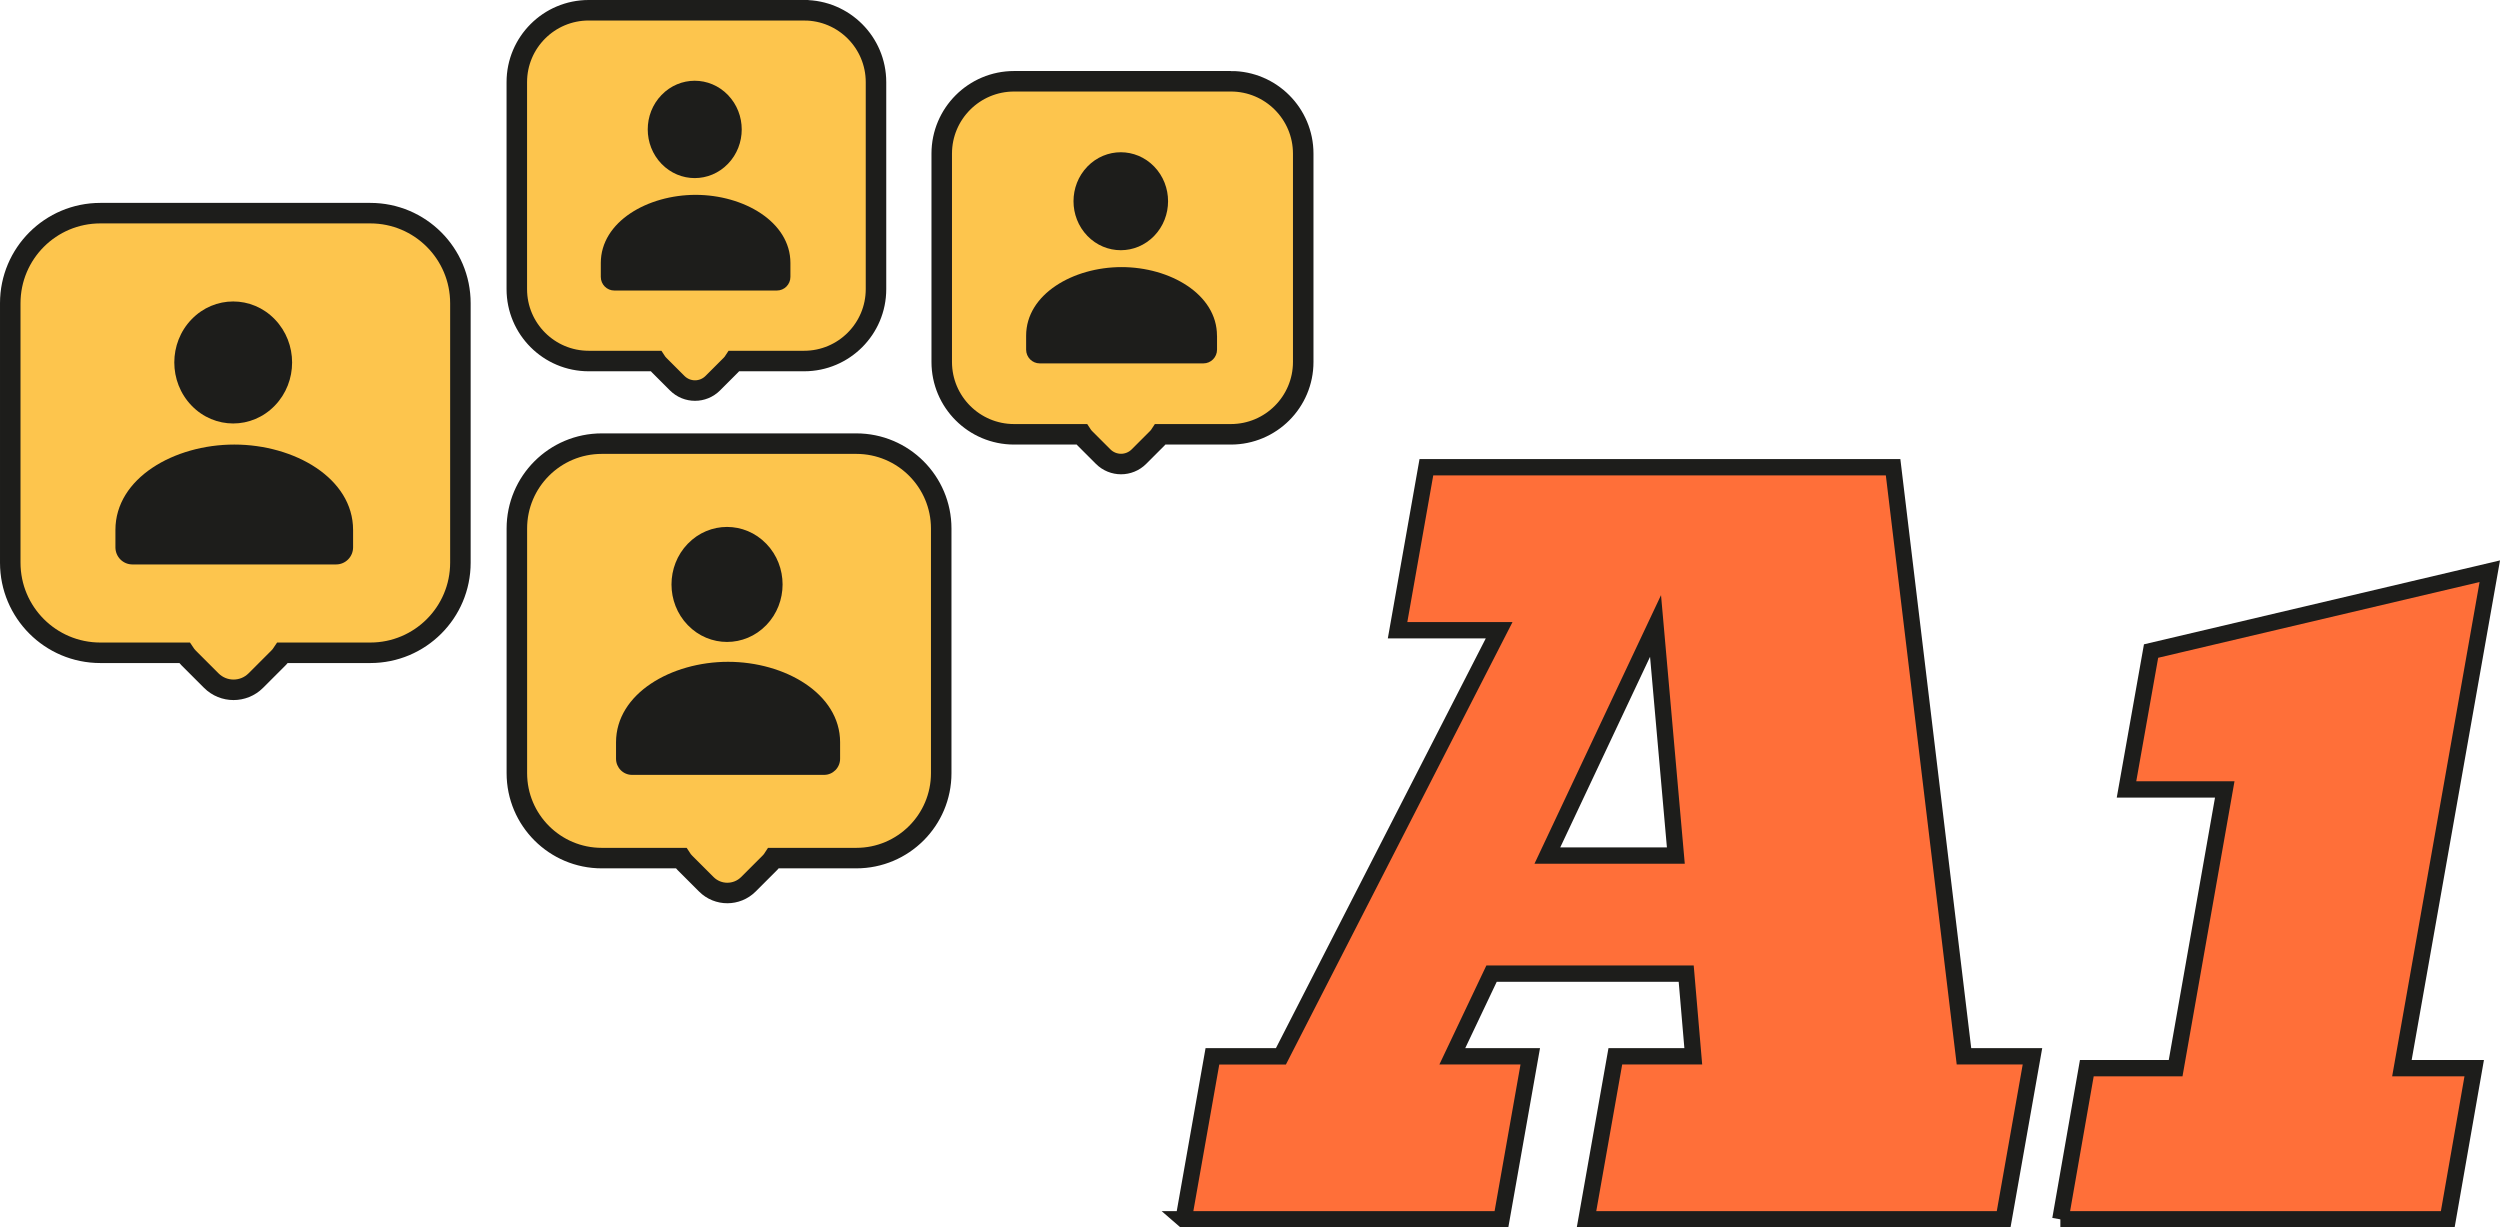
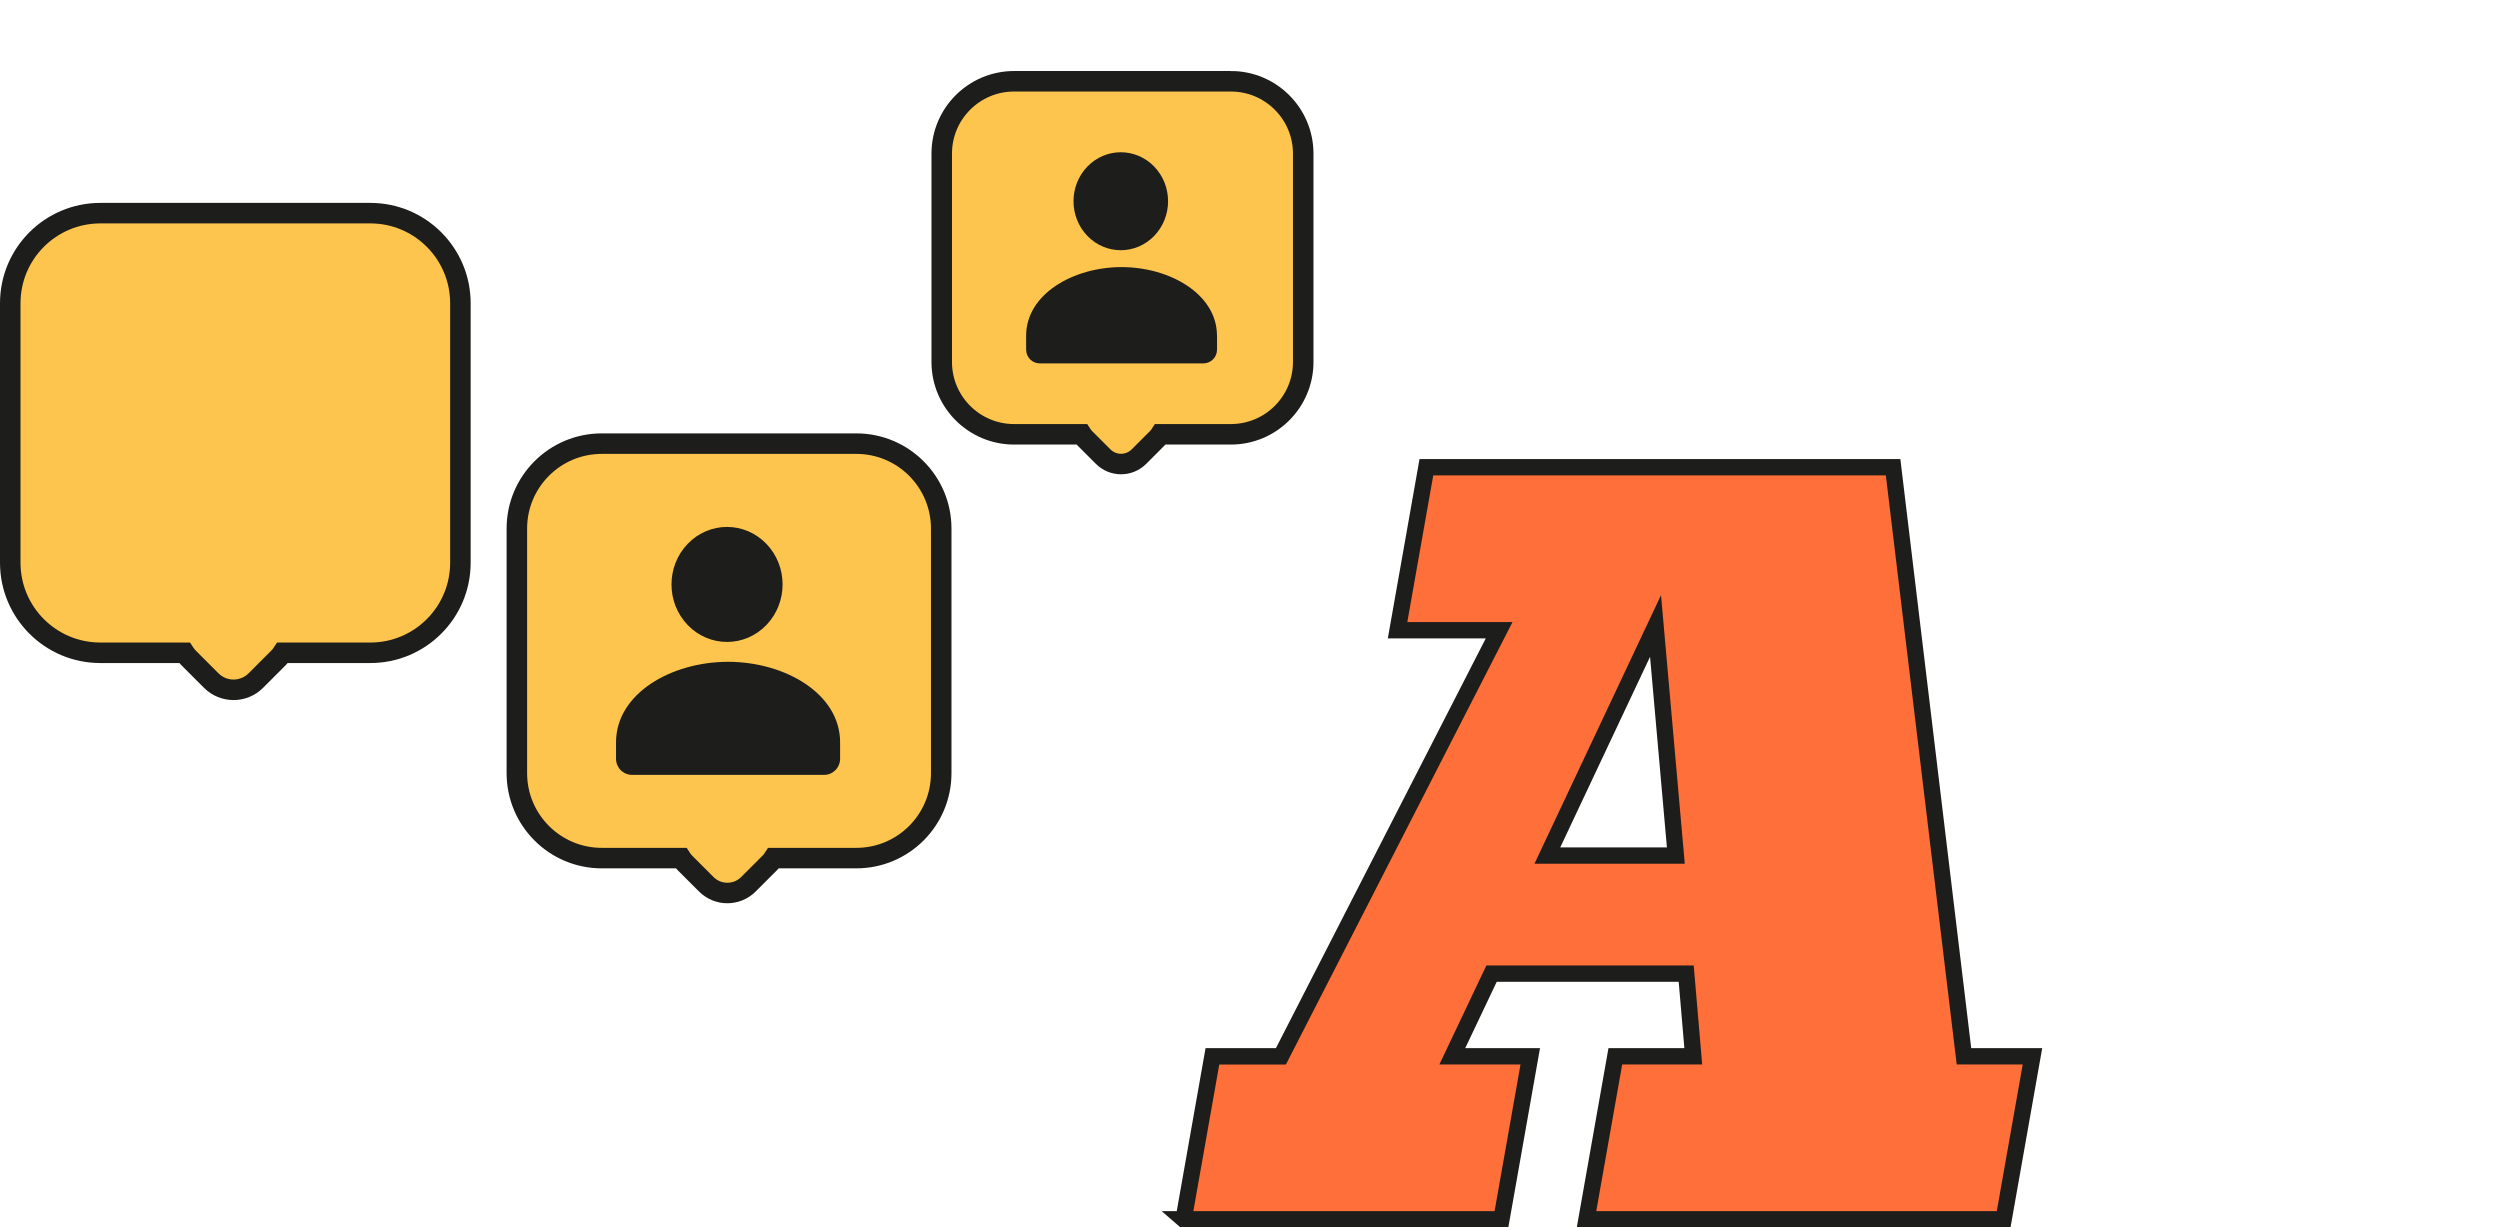
<svg xmlns="http://www.w3.org/2000/svg" id="Livello_2" data-name="Livello 2" viewBox="0 0 487.56 239.39">
  <defs>
    <style>
      .cls-1 {
        fill: #ff6f39;
        stroke-width: 3.19px;
      }

      .cls-1, .cls-2 {
        stroke: #1d1d1b;
        stroke-miterlimit: 10;
      }

      .cls-3 {
        fill: #1d1d1b;
        fill-rule: evenodd;
        stroke-width: 0px;
      }

      .cls-2 {
        fill: #fdc54d;
        stroke-width: 4px;
      }
    </style>
  </defs>
  <g id="Livello_1-2" data-name="Livello 1">
    <g id="Livello_1-2" data-name="Livello 1-2">
      <g>
        <path class="cls-2" d="M72.21,41.57H19.57c-9.7,0-17.57,7.86-17.57,17.57v50.6c0,9.7,7.86,17.57,17.57,17.57h16.4c.23.35.49.68.8.99l4.43,4.43c2.4,2.4,6.29,2.4,8.69,0l4.43-4.43c.31-.31.57-.64.8-.99h17.1c9.7,0,17.57-7.86,17.57-17.57v-50.6c0-9.7-7.86-17.57-17.57-17.57h-.01Z" />
-         <path class="cls-3" d="M68.86,103.4v3.34c0,1.84-1.48,3.34-3.31,3.34H25.82c-1.83,0-3.31-1.49-3.31-3.34v-3.39c0-10.1,11.45-16.65,23.18-16.65s23.17,6.56,23.17,16.65M53.6,62.28c4.49,4.65,4.49,12.18,0,16.82-4.48,4.65-11.76,4.65-16.24,0-4.49-4.65-4.49-12.18,0-16.82,4.48-4.65,11.76-4.65,16.24,0Z" />
-         <path class="cls-2" d="M156.82,2h-42.01c-7.74,0-14.02,6.28-14.02,14.02v40.37c0,7.74,6.28,14.02,14.02,14.02h13.09c.18.28.39.54.64.79l3.53,3.53c1.92,1.92,5.02,1.92,6.94,0l3.53-3.53c.24-.24.46-.51.64-.79h13.64c7.74,0,14.02-6.28,14.02-14.02V16.02c0-7.74-6.28-14.02-14.02-14.02Z" />
-         <path class="cls-3" d="M154.15,51.34v2.66c0,1.47-1.18,2.66-2.64,2.66h-31.7c-1.46,0-2.64-1.19-2.64-2.66v-2.71c0-8.06,9.14-13.29,18.49-13.29s18.49,5.24,18.49,13.29M141.97,18.53c3.58,3.71,3.58,9.72,0,13.42-3.58,3.71-9.38,3.71-12.96,0s-3.58-9.72,0-13.42c3.58-3.71,9.38-3.71,12.96,0Z" />
        <path class="cls-2" d="M167,86.52h-49.64c-9.15,0-16.56,7.42-16.56,16.56v47.71c0,9.15,7.42,16.56,16.56,16.56h15.46c.21.33.46.64.75.93l4.18,4.18c2.26,2.26,5.93,2.26,8.2,0l4.18-4.18c.29-.29.54-.6.75-.93h16.12c9.15,0,16.56-7.42,16.56-16.56v-47.71c0-9.15-7.42-16.56-16.56-16.56h0Z" />
        <path class="cls-3" d="M163.84,144.82v3.15c0,1.74-1.4,3.15-3.12,3.15h-37.46c-1.72,0-3.12-1.41-3.12-3.15v-3.2c0-9.52,10.79-15.7,21.85-15.7s21.85,6.19,21.85,15.7M149.45,106.05c4.23,4.38,4.23,11.48,0,15.86-4.23,4.38-11.09,4.38-15.32,0s-4.23-11.48,0-15.86c4.23-4.38,11.09-4.38,15.32,0h0Z" />
        <path class="cls-2" d="M240.05,15.85h-42.28c-7.79,0-14.11,6.32-14.11,14.11v40.63c0,7.79,6.32,14.11,14.11,14.11h13.17c.18.28.4.55.64.79l3.56,3.56c1.93,1.93,5.05,1.93,6.98,0l3.56-3.56c.25-.25.46-.51.64-.79h13.73c7.79,0,14.11-6.32,14.11-14.11V29.96c0-7.79-6.32-14.11-14.11-14.11h0Z" />
        <path class="cls-3" d="M237.35,65.51v2.68c0,1.48-1.19,2.68-2.66,2.68h-31.91c-1.47,0-2.66-1.2-2.66-2.68v-2.72c0-8.11,9.19-13.38,18.61-13.38s18.61,5.27,18.61,13.38M225.1,32.49c3.6,3.73,3.6,9.78,0,13.51s-9.44,3.73-13.04,0c-3.6-3.73-3.6-9.78,0-13.51,3.6-3.73,9.44-3.73,13.04,0h0Z" />
      </g>
    </g>
    <g>
      <path class="cls-1" d="M230.83,237.8l5.62-31.79h13.36l42.56-83.1h-19.81l5.62-31.79h91.02l13.82,114.88h13.36l-5.62,31.79h-81.35l5.62-31.79h15.2l-1.38-16.12h-37.96l-7.65,16.12h15.2l-5.62,31.79h-62ZM301.77,166.86h25.06l-3.96-44.78-21.1,44.78Z" />
-       <path class="cls-1" d="M401.82,237.8l5.16-29.48h17.32l9.58-54.36h-19.16l4.79-26.99,66.06-15.57-17.14,96.92h14.1l-5.16,29.48h-75.55Z" />
    </g>
  </g>
</svg>